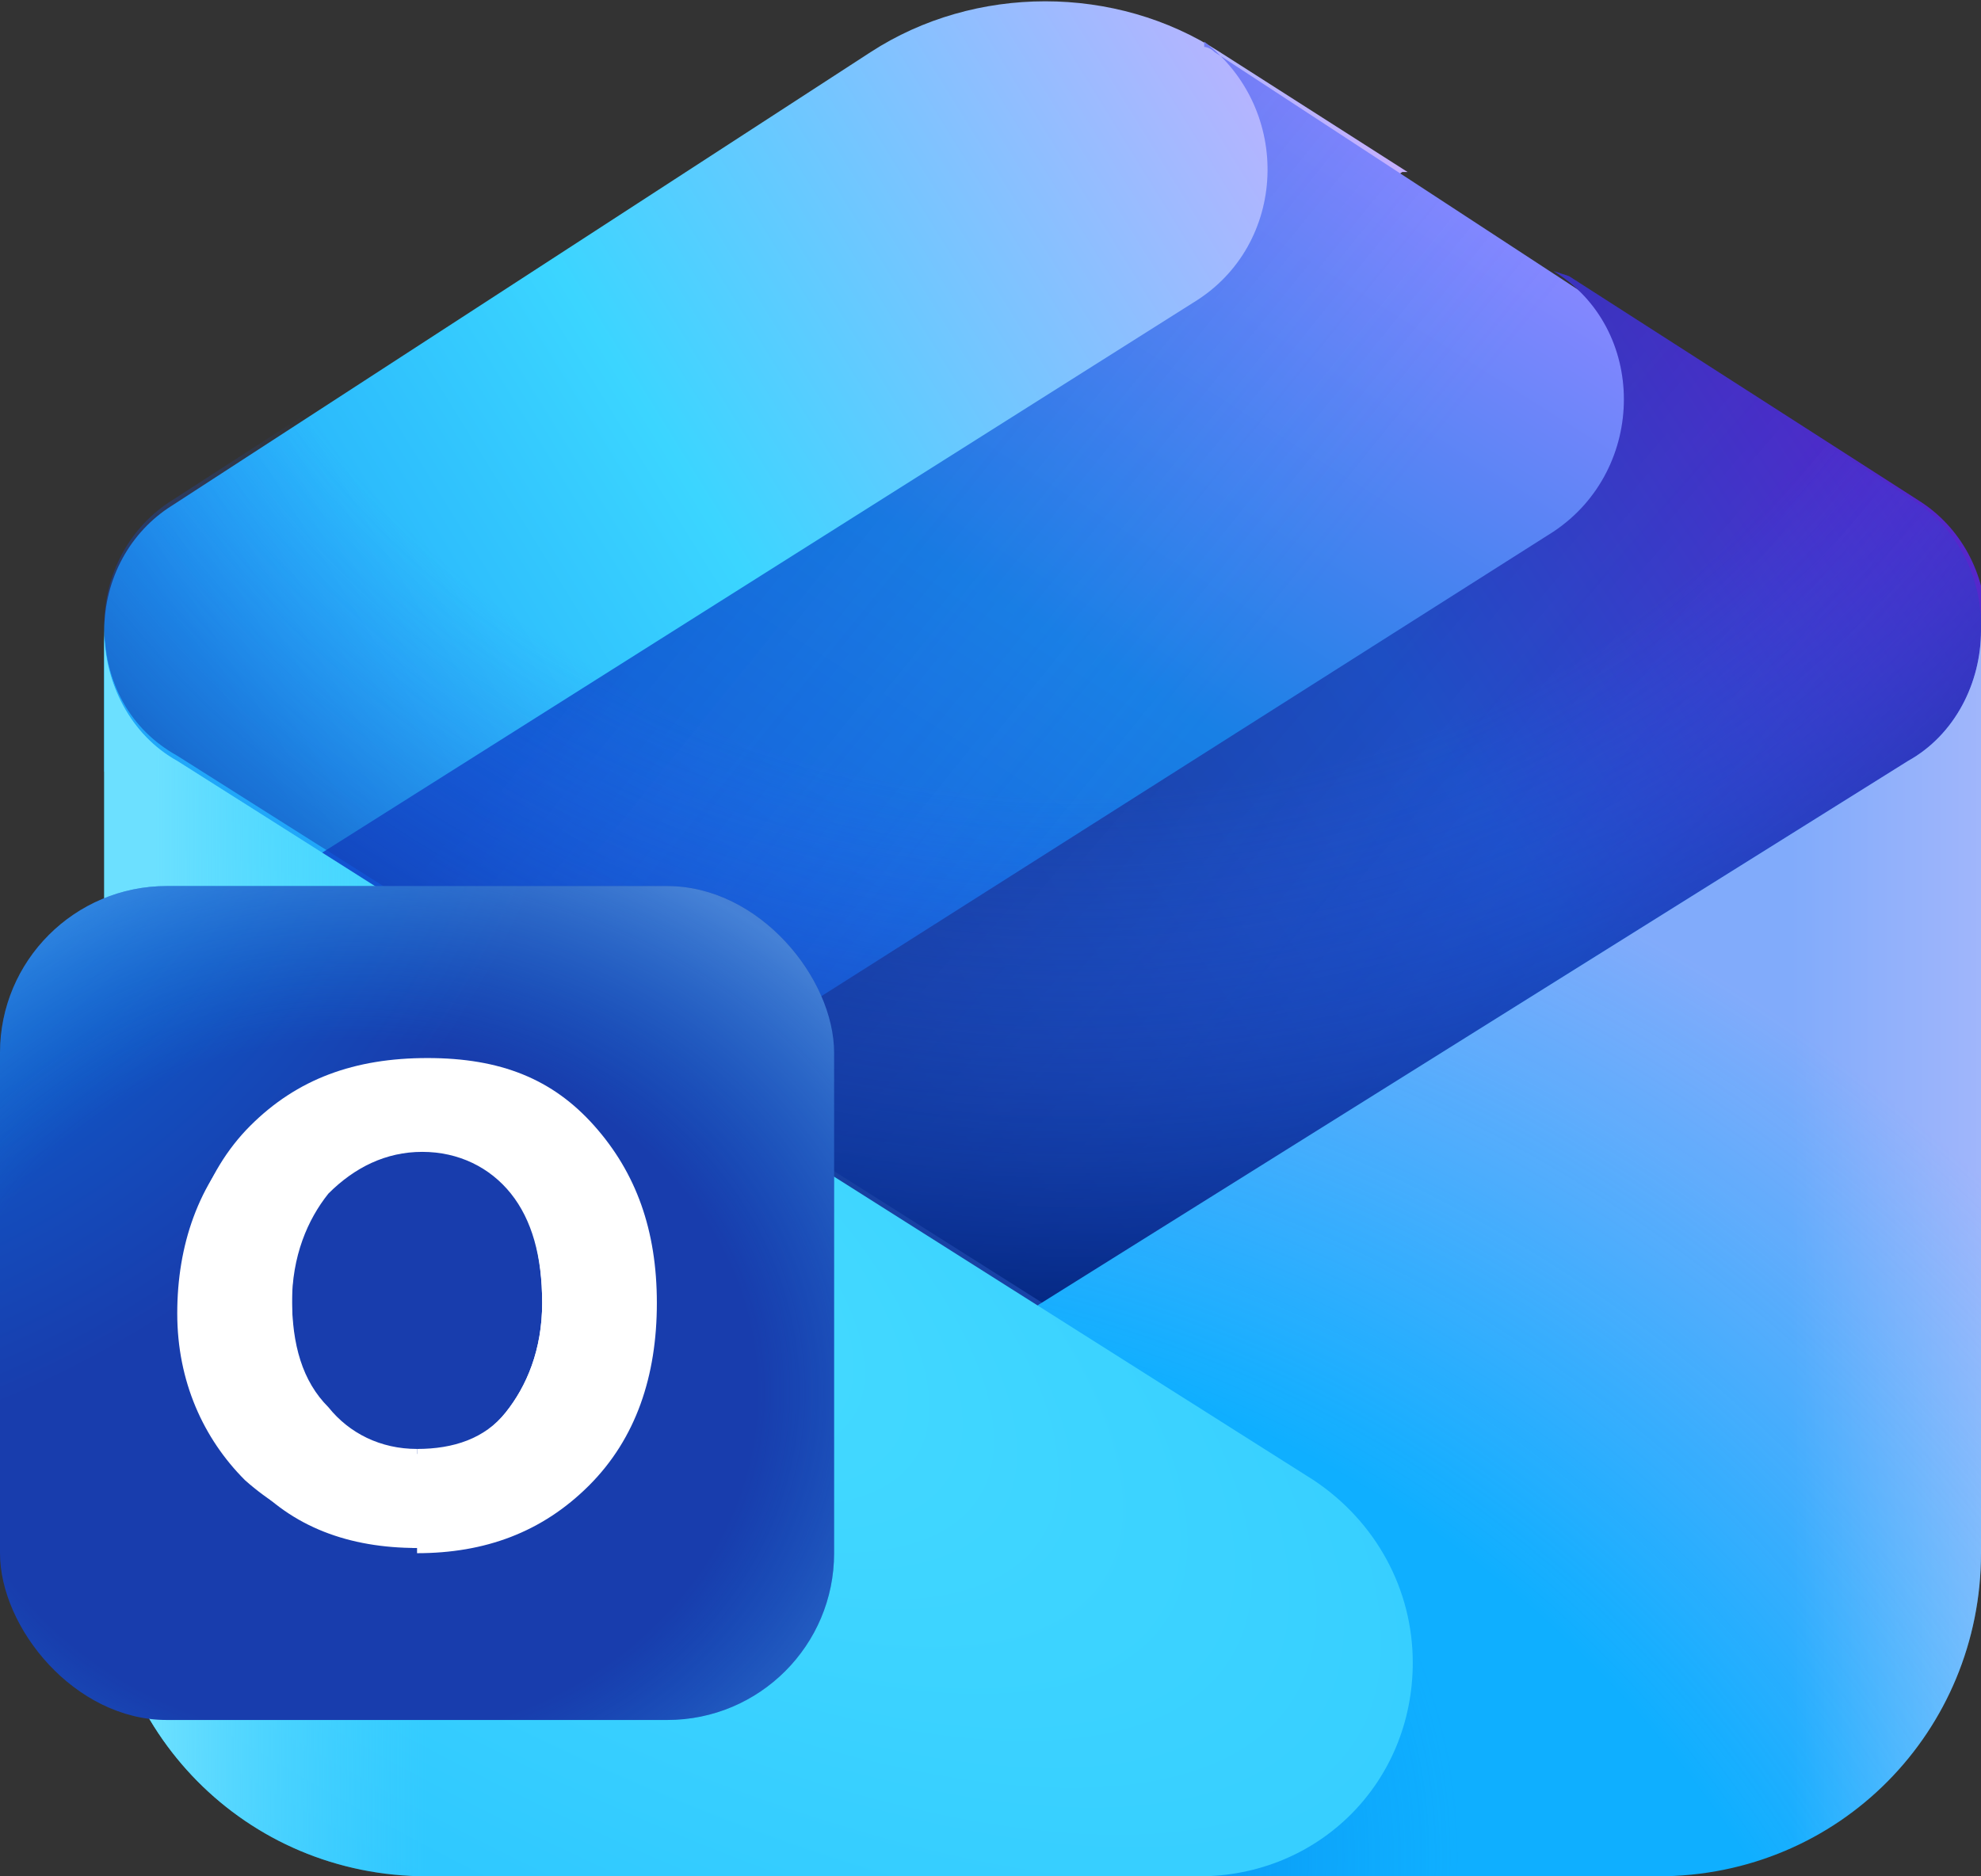
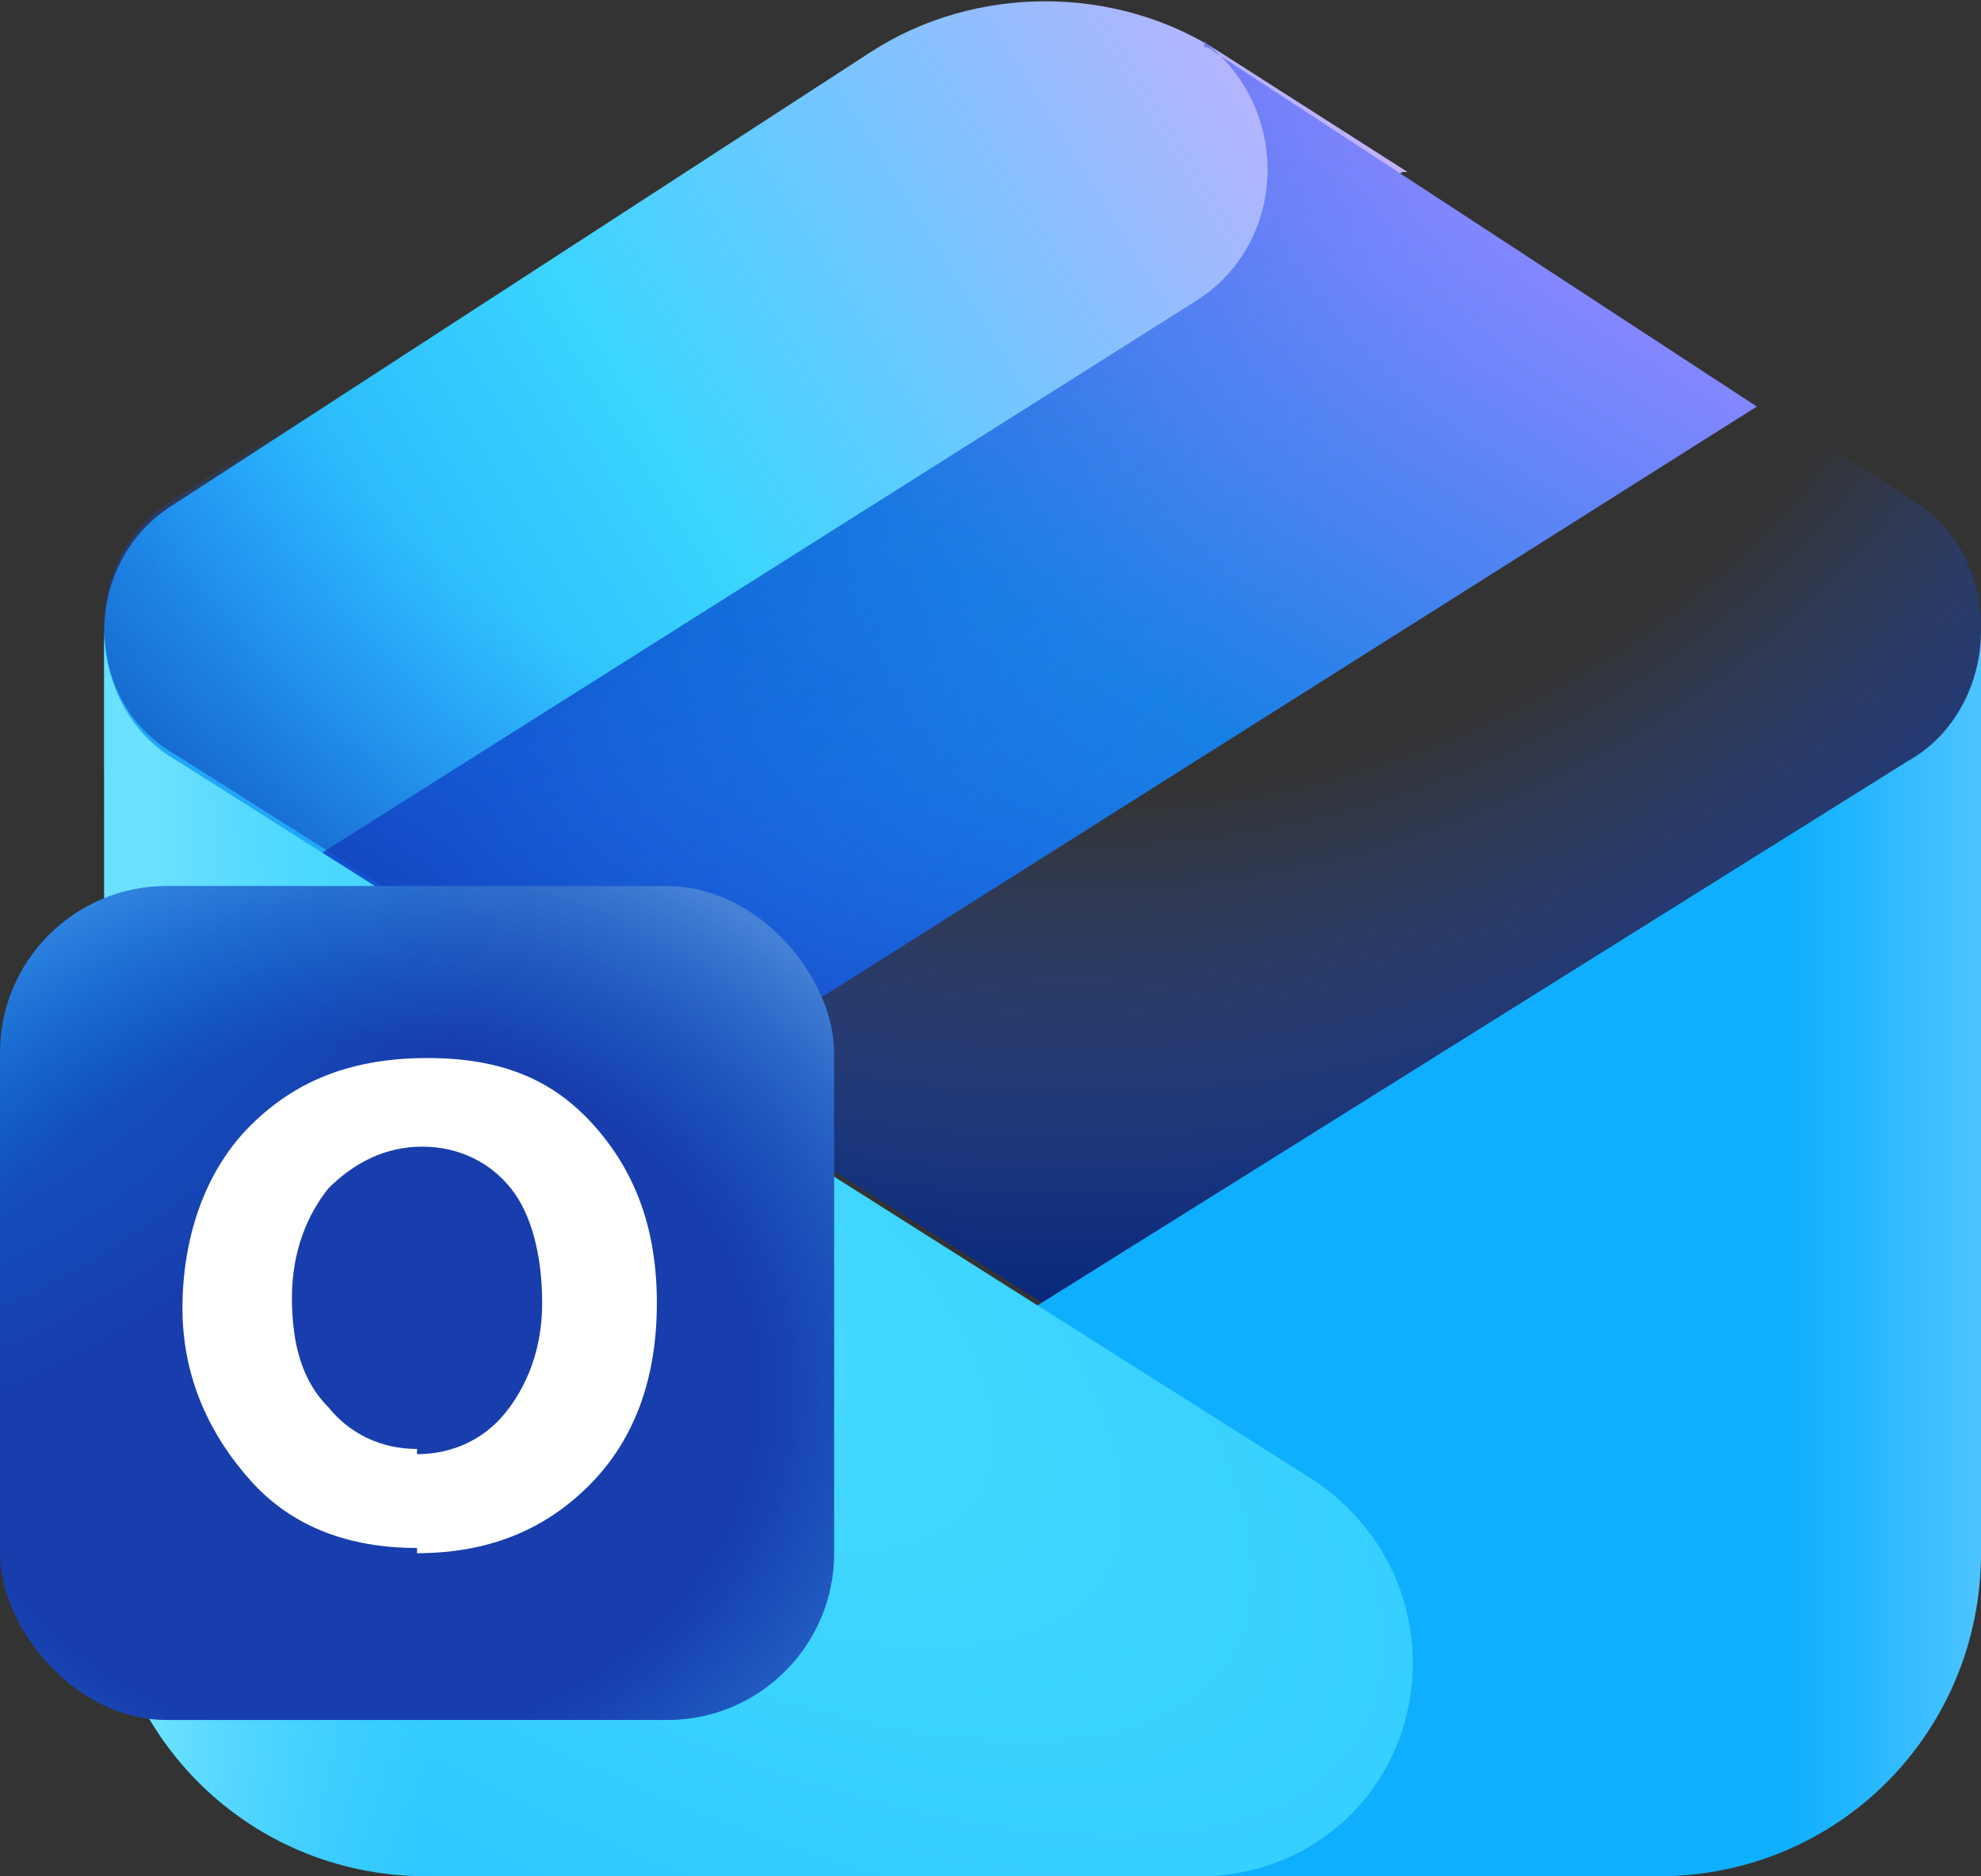
<svg xmlns="http://www.w3.org/2000/svg" id="Layer_1" version="1.1" viewBox="0 0 38 36">
  <rect x="0" y="0" width="38" height="36" fill="#333333" stroke="none" />
  <defs>
    <style>
      .st0 {
        fill: url(#linear-gradient1);
      }

      .st1 {
        fill: url(#linear-gradient3);
      }

      .st2 {
        fill: url(#linear-gradient6);
      }

      .st3 {
        fill: url(#linear-gradient5);
      }

      .st4 {
        fill: url(#radial-gradient);
      }

      .st5 {
        fill: url(#linear-gradient);
      }

      .st6 {
        fill: url(#radial-gradient1);
        fill-opacity: .4;
      }

      .st7 {
        fill: url(#radial-gradient5);
      }

      .st7, .st8 {
        fill-opacity: .5;
      }

      .st8 {
        fill: url(#radial-gradient2);
      }

      .st9 {
        fill: #fff;
      }

      .st10 {
        fill: url(#linear-gradient2);
      }

      .st10, .st11 {
        fill-opacity: .2;
      }

      .st11 {
        fill: url(#linear-gradient4);
      }

      .st12 {
        fill: url(#radial-gradient3);
      }

      .st13 {
        fill: url(#radial-gradient4);
      }
    </style>
    <linearGradient id="linear-gradient" x1="4.1" y1="23.7" x2="25" y2="36.6" gradientTransform="translate(0 36.9) scale(1 -1)" gradientUnits="userSpaceOnUse">
      <stop offset="0" stop-color="#20a7fa" />
      <stop offset=".4" stop-color="#3bd5ff" />
      <stop offset="1" stop-color="#c4b0ff" />
    </linearGradient>
    <linearGradient id="linear-gradient1" x1="13.7" y1="15.9" x2="25.4" y2="34.5" gradientTransform="translate(0 36.9) scale(1 -1)" gradientUnits="userSpaceOnUse">
      <stop offset="0" stop-color="#165ad9" />
      <stop offset=".5" stop-color="#1880e5" />
      <stop offset="1" stop-color="#8587ff" />
    </linearGradient>
    <linearGradient id="linear-gradient2" x1="23.9" y1="18.6" x2="10.9" y2="29.1" gradientTransform="translate(0 36.9) scale(1 -1)" gradientUnits="userSpaceOnUse">
      <stop offset=".2" stop-color="#448aff" stop-opacity="0" />
      <stop offset=".8" stop-color="#0032b1" />
    </linearGradient>
    <linearGradient id="linear-gradient3" x1="17.2" y1="16.4" x2="37.6" y2="29.5" gradientTransform="translate(0 36.9) scale(1 -1)" gradientUnits="userSpaceOnUse">
      <stop offset="0" stop-color="#1a43a6" />
      <stop offset=".5" stop-color="#2052cb" />
      <stop offset="1" stop-color="#5f20cb" />
    </linearGradient>
    <linearGradient id="linear-gradient4" x1="28" y1="15.2" x2="15.6" y2="25.9" gradientTransform="translate(0 36.9) scale(1 -1)" gradientUnits="userSpaceOnUse">
      <stop offset="0" stop-color="#0045b9" stop-opacity="0" />
      <stop offset=".7" stop-color="#0d1f69" />
    </linearGradient>
    <radialGradient id="radial-gradient" cx="-280" cy="61.6" fx="-280" fy="61.6" r="1" gradientTransform="translate(1819.3 -7561) rotate(-90) scale(27 -29.2)" gradientUnits="userSpaceOnUse">
      <stop offset=".6" stop-color="#275ff0" stop-opacity="0" />
      <stop offset="1" stop-color="#002177" />
    </radialGradient>
    <linearGradient id="linear-gradient5" x1="38" y1="12.9" x2="19.9" y2="12.9" gradientTransform="translate(0 36.9) scale(1 -1)" gradientUnits="userSpaceOnUse">
      <stop offset="0" stop-color="#4dc4ff" />
      <stop offset=".2" stop-color="#0fafff" />
    </linearGradient>
    <radialGradient id="radial-gradient1" cx="-263.9" cy="52.5" fx="-263.9" fy="52.5" r="1" gradientTransform="translate(2612.8 -1698.3) rotate(-45) scale(11.6 -11.6)" gradientUnits="userSpaceOnUse">
      <stop offset=".3" stop-color="#0060d1" />
      <stop offset=".9" stop-color="#0383f1" stop-opacity="0" />
    </radialGradient>
    <radialGradient id="radial-gradient2" cx="-275.3" cy="64.3" fx="-275.3" fy="64.3" r="1" gradientTransform="translate(8383.6 -7171.5) rotate(-52.7) scale(39.3 -35.5)" gradientUnits="userSpaceOnUse">
      <stop offset=".7" stop-color="#f4a7f7" stop-opacity="0" />
      <stop offset="1" stop-color="#f4a7f7" />
    </radialGradient>
    <radialGradient id="radial-gradient3" cx="-285.2" cy="75.5" fx="-285.2" fy="75.5" r="1" gradientTransform="translate(-6627.6 2726.4) rotate(123.3) scale(20.7 -53.8)" gradientUnits="userSpaceOnUse">
      <stop offset="0" stop-color="#49deff" />
      <stop offset=".7" stop-color="#29c3ff" />
    </radialGradient>
    <linearGradient id="linear-gradient6" x1="-.5" y1="12.9" x2="16.9" y2="12.9" gradientTransform="translate(0 36.9) scale(1 -1)" gradientUnits="userSpaceOnUse">
      <stop offset=".2" stop-color="#6ce0ff" />
      <stop offset=".5" stop-color="#50d5ff" stop-opacity="0" />
    </linearGradient>
    <radialGradient id="radial-gradient4" cx="-269.1" cy="79.6" fx="-269.1" fy="79.6" r="1" gradientTransform="translate(2646.3 5302.8) rotate(46.9) scale(21.1 -21.1)" gradientUnits="userSpaceOnUse">
      <stop offset="0" stop-color="#0091ff" />
      <stop offset=".9" stop-color="#183dad" />
    </radialGradient>
    <radialGradient id="radial-gradient5" cx="-276.5" cy="92.3" fx="-276.5" fy="92.3" r="1" gradientTransform="translate(-1183.9 3123.5) rotate(90) scale(11.2 -12.9)" gradientUnits="userSpaceOnUse">
      <stop offset=".6" stop-color="#0fa5f7" stop-opacity="0" />
      <stop offset="1" stop-color="#74c6ff" />
    </radialGradient>
  </defs>
  <path class="st5" d="M26.9,3.3L4,17.9l-2-3.1v-2.7c0-1,.5-1.9,1.3-2.4L16.7,1c2-1.3,4.7-1.3,6.7,0l3.6,2.3Z" />
  <path class="st0" d="M23.1.9c0,0,.1,0,.2.1l10.4,6.8L7.9,24.1l-4-6.3L22.9,5.8c1.8-1.1,1.9-3.7.2-5Z" />
  <path class="st10" d="M23.1.9c0,0,.1,0,.2.1l10.4,6.8L7.9,24.1l-4-6.3L22.9,5.8c1.8-1.1,1.9-3.7.2-5Z" />
-   <path class="st1" d="M18.2,27.2l-10.3-3.1,21.9-13.9c1.8-1.2,1.8-3.9,0-5h0c0,0,.3.1.3.1l6.7,4.3c.8.5,1.3,1.4,1.3,2.4v2.6l-19.8,12.6Z" />
-   <path class="st11" d="M18.2,27.2l-10.3-3.1,21.9-13.9c1.8-1.2,1.8-3.9,0-5h0c0,0,.3.1.3.1l6.7,4.3c.8.5,1.3,1.4,1.3,2.4v2.6l-19.8,12.6Z" />
  <path class="st4" d="M23.3,1c-2-1.3-4.7-1.3-6.7,0L3.3,9.6c-.8.5-1.3,1.4-1.3,2.4h0c0,1.1.5,2,1.4,2.5l16.6,10.5,16.6-10.4c.9-.5,1.4-1.5,1.4-2.5v2.5-2.6c0-1-.5-1.9-1.3-2.4L23.3,1Z" />
  <path class="st3" d="M17.1,36h14.7c3.5,0,6.2-2.8,6.2-6.2V12.1c0,1-.5,2-1.4,2.5l-21.9,13.7c-1.2.7-1.9,2-1.9,3.4,0,2.3,1.9,4.2,4.2,4.2Z" />
-   <path class="st6" d="M17.1,36h14.7c3.5,0,6.2-2.8,6.2-6.2V12.1c0,1-.5,2-1.4,2.5l-21.9,13.7c-1.2.7-1.9,2-1.9,3.4,0,2.3,1.9,4.2,4.2,4.2Z" />
-   <path class="st8" d="M17.1,36h14.7c3.5,0,6.2-2.8,6.2-6.2V12.1c0,1-.5,2-1.4,2.5l-21.9,13.7c-1.2.7-1.9,2-1.9,3.4,0,2.3,1.9,4.2,4.2,4.2Z" />
  <path class="st12" d="M23,36h-14.8c-3.5,0-6.2-2.8-6.2-6.2V12.1c0,1,.5,2,1.4,2.5l21.8,13.8c1.2.8,1.9,2.1,1.9,3.5,0,2.3-1.8,4.1-4.1,4.1Z" />
  <path class="st2" d="M23,36h-14.8c-3.5,0-6.2-2.8-6.2-6.2V12.1c0,1,.5,2,1.4,2.5l21.8,13.8c1.2.8,1.9,2.1,1.9,3.5,0,2.3-1.8,4.1-4.1,4.1Z" />
  <rect class="st13" y="17" width="16" height="16" rx="3.2" ry="3.2" />
  <rect class="st7" y="17" width="16" height="16" rx="3.2" ry="3.2" />
-   <path class="st9" d="M8,29.6c-1.3,0-2.4-.4-3.3-1.2-.8-.8-1.3-1.9-1.3-3.2s.4-2.5,1.3-3.4c.9-.9,2-1.3,3.4-1.3s2.4.4,3.2,1.2c.8.8,1.2,1.9,1.2,3.3s-.4,2.5-1.3,3.4c-.9.9-2,1.3-3.3,1.3ZM8,27.8c.7,0,1.3-.2,1.7-.7.4-.5.7-1.2.7-2.1s-.2-1.6-.6-2.1c-.4-.5-1-.8-1.7-.8s-1.3.3-1.8.8c-.4.5-.7,1.2-.7,2.1s.2,1.6.7,2.1c.4.5,1,.8,1.7.8Z" />
  <path class="st9" d="M8,29.7c-1.3,0-2.4-.4-3.2-1.3-.8-.9-1.3-2-1.3-3.3s.4-2.6,1.3-3.5c.9-.9,2-1.3,3.4-1.3s2.4.4,3.2,1.3c.8.9,1.2,2,1.2,3.4s-.4,2.6-1.3,3.5c-.9.9-2,1.3-3.3,1.3ZM8,27.9c.7,0,1.3-.3,1.7-.8.4-.5.7-1.2.7-2.1s-.2-1.7-.6-2.2-1-.8-1.7-.8-1.3.3-1.8.8c-.4.5-.7,1.2-.7,2.1s.2,1.6.7,2.1c.4.5,1,.8,1.7.8Z" />
</svg>